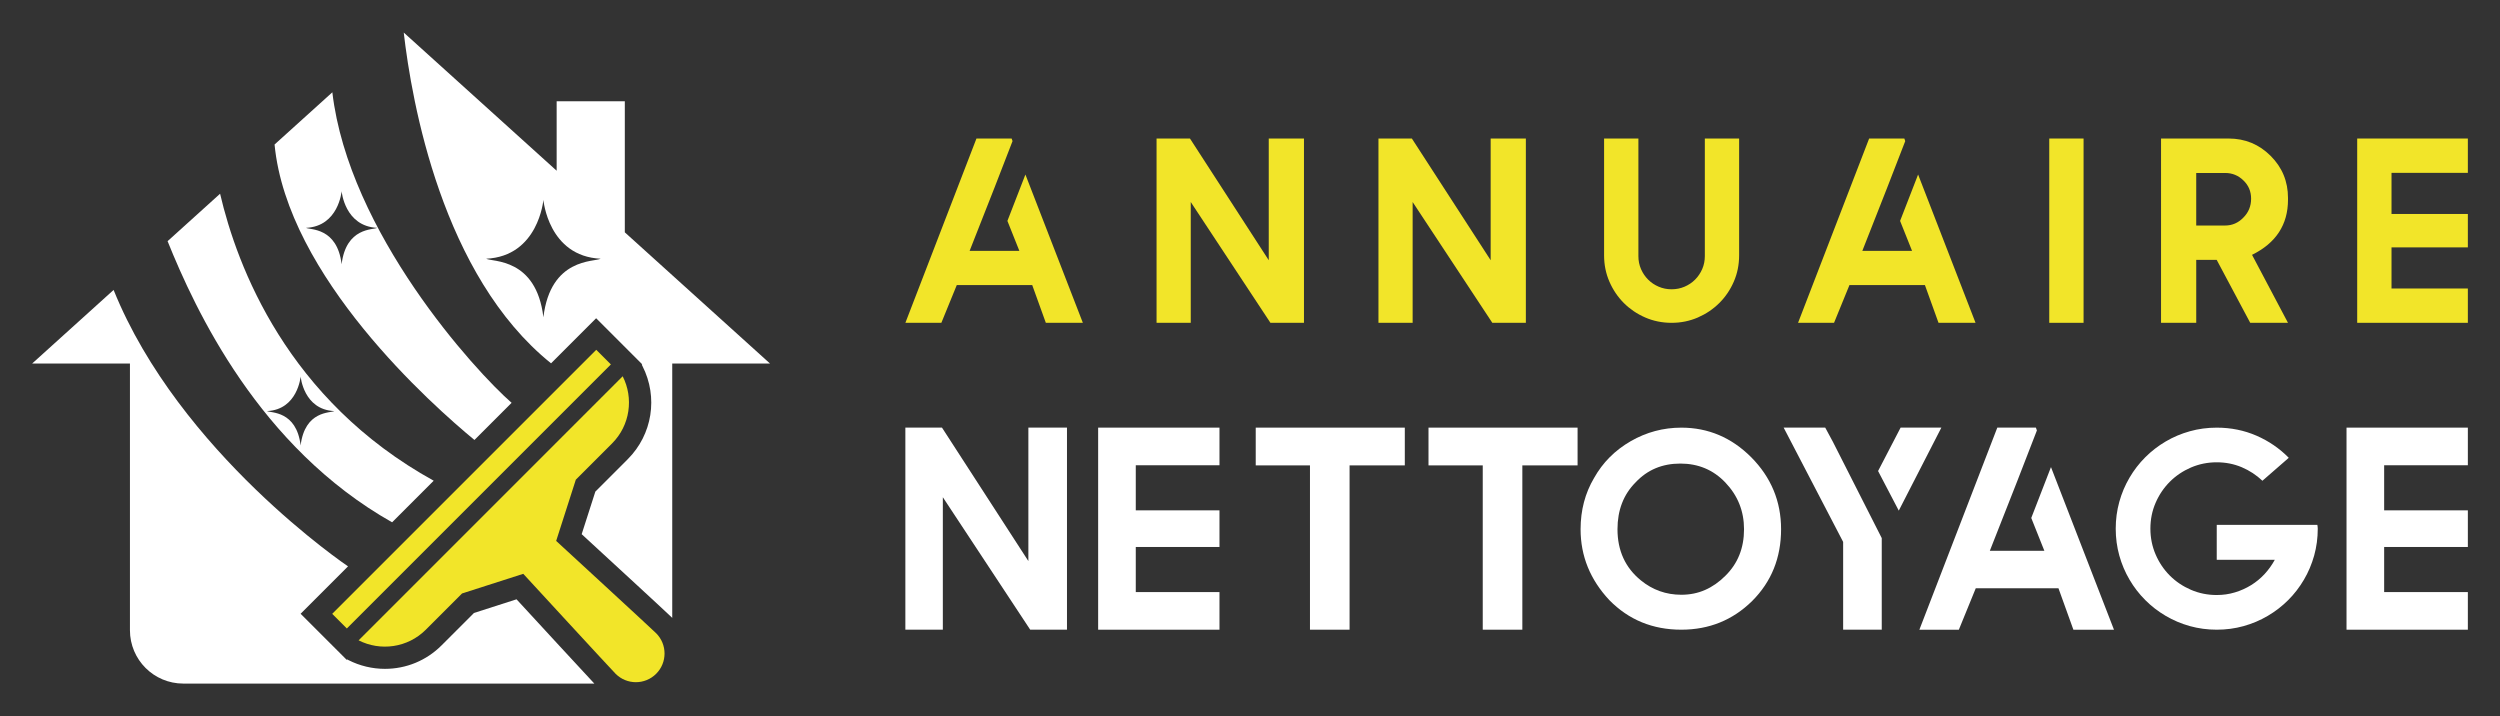
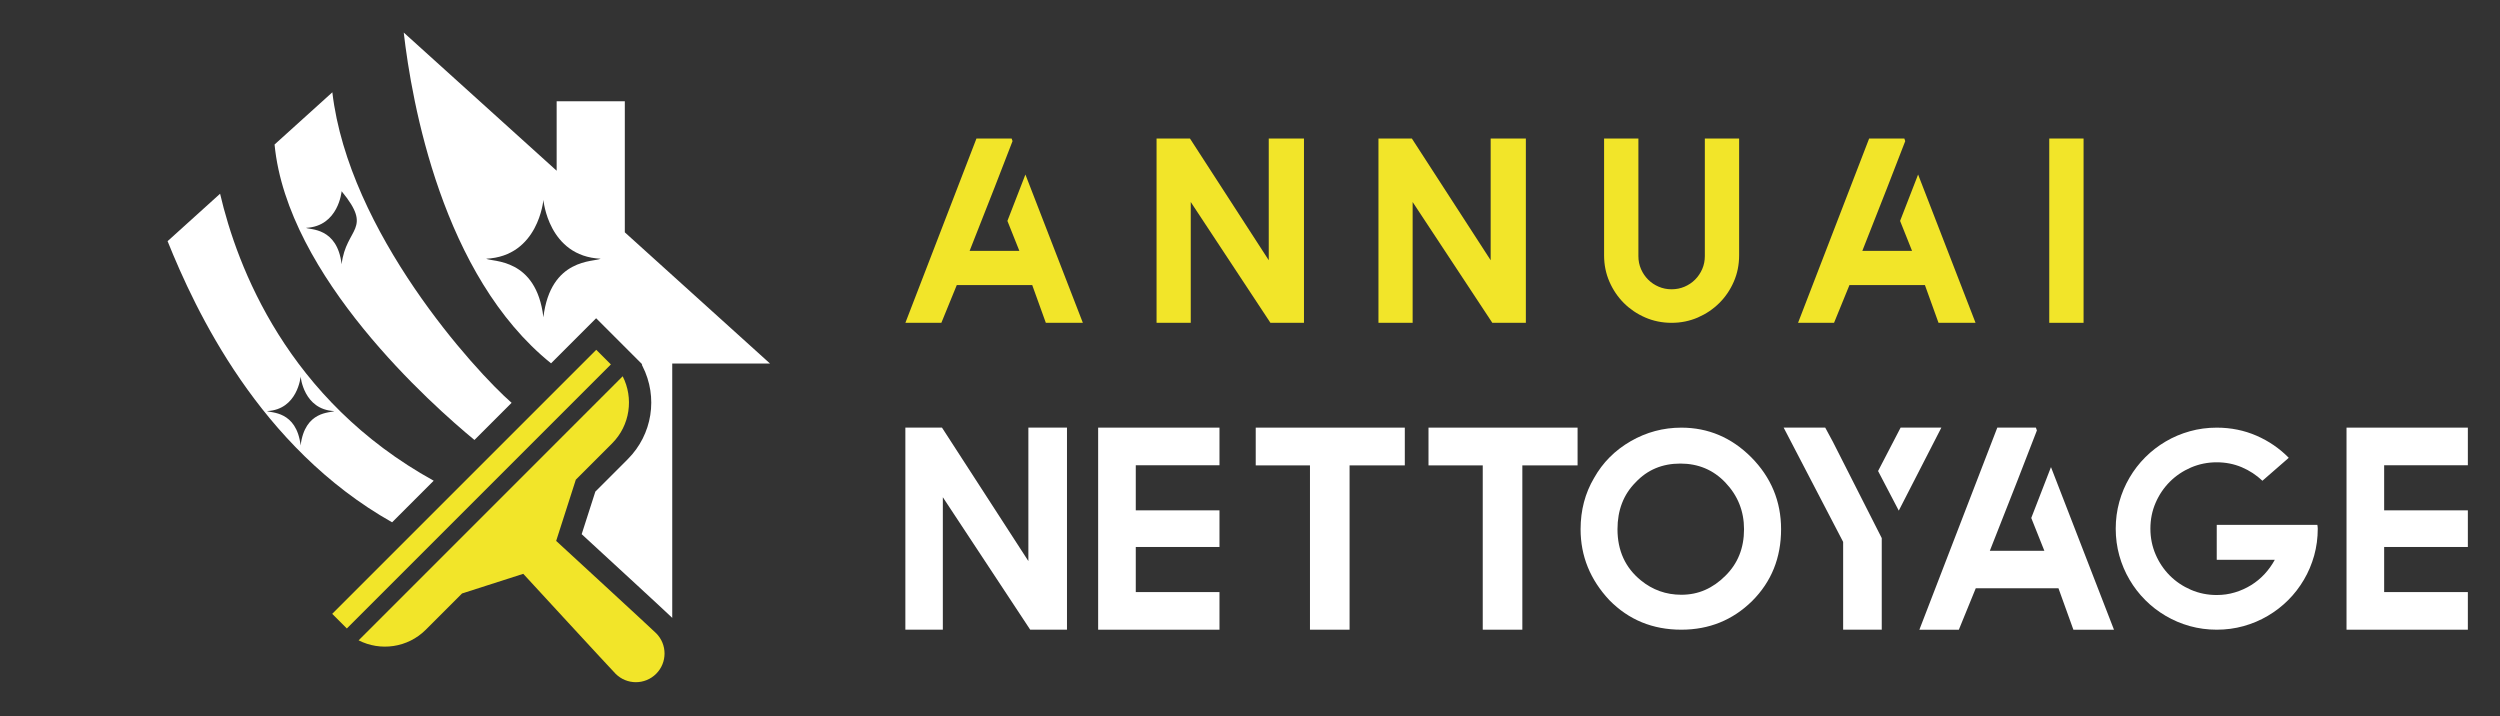
<svg xmlns="http://www.w3.org/2000/svg" version="1.1" id="Calque_1" x="0px" y="0px" width="192px" height="55px" viewBox="0 0 192 55" enable-background="new 0 0 192 55" xml:space="preserve">
  <rect x="0" y="0" width="192" height="55" fill="#333333" stroke="none" />
  <g>
    <g>
      <g>
        <g>
          <path fill="#F2E529" d="M32.704,48.36l1.498-1.498l1.283-1.284l4.702-1.509c0,0,6.753,7.339,7.092,7.678      c0.86,0.86,2.254,0.86,3.114,0c0.859-0.859,0.859-2.254,0-3.113c-0.34-0.34-7.679-7.092-7.679-7.092l1.509-4.702l1.284-1.284      l1.498-1.498c1.396-1.396,1.668-3.49,0.817-5.161L27.542,49.178C29.212,50.028,31.307,49.757,32.704,48.36z" />
          <rect x="35.41" y="23.217" transform="matrix(-0.707 -0.707 0.707 -0.707 35.258 89.716)" fill="#F2E529" width="1.589" height="28.682" />
        </g>
        <path fill="#FFFFFF" d="M47.986,17.843V7.778h-5.235v5.334L31.007,2.5c0.611,5.312,2.945,18.674,11.314,25.404l3.462-3.463     l2.041,2.041l1.397,1.397l0.099,0.099l-0.032,0.032l0.057,0.111c1.212,2.383,0.758,5.253-1.132,7.143l-2.49,2.49l-1.05,3.271     c2.075,1.909,6.631,6.104,6.928,6.401c0.01,0.01,0.018,0.021,0.027,0.03V27.921h7.511L47.986,17.843z M41.733,24.366     c-0.546-4.583-3.929-4.238-4.396-4.496c4.021-0.188,4.396-4.52,4.396-4.52s0.374,4.332,4.396,4.52     C45.661,20.128,42.278,19.783,41.733,24.366z" />
        <path fill="#FFFFFF" d="M16.903,14.878l-4.033,3.644c2.132,5.287,7.02,15.823,17.243,21.591l3.194-3.194     C22.068,30.714,18.208,20.478,16.903,14.878z M23.089,34.214c-0.32-2.693-2.309-2.491-2.583-2.643     c2.363-0.109,2.583-2.655,2.583-2.655s0.22,2.546,2.583,2.655C25.397,31.723,23.41,31.521,23.089,34.214z" />
-         <path fill="#FFFFFF" d="M25.524,7.088l-4.438,4.01c0.975,10.149,12.108,20.018,15.351,22.691l2.854-2.854     C36.482,28.485,26.786,17.85,25.524,7.088z M26.237,20.296c-0.339-2.852-2.444-2.637-2.735-2.797     c2.502-0.116,2.735-2.813,2.735-2.813s0.233,2.696,2.735,2.813C28.681,17.659,26.576,17.444,26.237,20.296z" />
-         <path fill="#FFFFFF" d="M39.67,46.027l-3.27,1.05l-2.49,2.49c-1.161,1.161-2.706,1.801-4.348,1.801l0,0     c-0.968,0-1.935-0.231-2.794-0.669l-0.111-0.057l-0.032,0.032l-0.098-0.099l-1.399-1.398l-2.041-2.04l3.641-3.641     c-0.001-0.001-12.951-8.715-18.004-21.229l-6.256,5.653h7.511v20.483c0,2.262,1.834,4.096,4.096,4.096h2.305h0.085h14.338h14.338     h0.086h0.418C44.473,51.243,41.27,47.766,39.67,46.027z" />
+         <path fill="#FFFFFF" d="M25.524,7.088l-4.438,4.01c0.975,10.149,12.108,20.018,15.351,22.691l2.854-2.854     C36.482,28.485,26.786,17.85,25.524,7.088z M26.237,20.296c-0.339-2.852-2.444-2.637-2.735-2.797     c2.502-0.116,2.735-2.813,2.735-2.813C28.681,17.659,26.576,17.444,26.237,20.296z" />
      </g>
    </g>
    <g>
      <g>
        <g>
          <path fill="#F2E529" d="M77.694,10.639l0.069,0.198l-1.381,3.563l-1.915,4.865h3.819l-0.917-2.299l1.382-3.563l4.412,11.39      h-2.843l-1.046-2.901h-5.793l-1.185,2.901h-2.763l5.458-14.153H77.694z" />
          <path fill="#F2E529" d="M100.145,10.639v14.153h-2.576l-6.119-9.277v9.277h-2.626V10.639h2.566l6.05,9.347v-9.347H100.145z" />
          <path fill="#F2E529" d="M117.186,10.639v14.153h-2.576l-6.119-9.277v9.277h-2.625V10.639h2.566l6.051,9.347v-9.347H117.186z" />
          <path fill="#F2E529" d="M130.93,10.639h2.635v8.972c0,0.718-0.135,1.391-0.408,2.019c-0.273,0.629-0.645,1.176-1.115,1.644      c-0.471,0.467-1.02,0.837-1.648,1.11c-0.629,0.272-1.301,0.409-2.02,0.409c-0.717,0-1.389-0.137-2.018-0.409      c-0.629-0.273-1.176-0.644-1.643-1.11c-0.467-0.468-0.838-1.015-1.111-1.644c-0.273-0.628-0.408-1.301-0.408-2.019v-8.972h2.635      v9.031c0,0.355,0.066,0.688,0.201,0.996c0.135,0.311,0.318,0.579,0.549,0.81s0.5,0.411,0.809,0.543s0.639,0.198,0.986,0.198      c0.355,0,0.689-0.066,0.998-0.198s0.58-0.313,0.809-0.543c0.23-0.23,0.412-0.499,0.549-0.81      c0.135-0.309,0.201-0.641,0.201-0.996V10.639z" />
          <path fill="#F2E529" d="M146.254,10.639l0.068,0.198l-1.381,3.563l-1.914,4.865h3.818l-0.918-2.299l1.383-3.563l4.412,11.39      h-2.844l-1.045-2.901h-5.795l-1.184,2.901h-2.764l5.459-14.153H146.254z" />
          <path fill="#F2E529" d="M157.383,10.639h2.635v14.153h-2.635V10.639z" />
-           <path fill="#F2E529" d="M175.717,24.792h-2.9l-2.576-4.836h-1.57v4.836h-2.703V10.639h5.191c1.264,0,2.338,0.444,3.227,1.333      c0.889,0.888,1.332,1.964,1.332,3.228v0.138c0,1.915-0.92,3.326-2.762,4.234L175.717,24.792z M170.891,17.32      c0.541,0,1.008-0.203,1.402-0.611c0.395-0.395,0.592-0.879,0.592-1.451c0-0.559-0.197-1.026-0.592-1.401      c-0.387-0.381-0.855-0.572-1.402-0.572h-2.221v4.036H170.891z" />
-           <path fill="#F2E529" d="M189.531,10.639v2.636h-5.863v3.158h5.863v2.566h-5.863v3.158h5.863v2.635h-8.498V10.639H189.531z" />
        </g>
      </g>
      <g>
        <path fill="#FFFFFF" d="M81.944,32.842V48.36H79.12L72.41,38.188V48.36h-2.878V32.842h2.813l6.634,10.249V32.842H81.944z" />
        <path fill="#FFFFFF" d="M93.656,32.842v2.89h-6.429v3.463h6.429v2.813h-6.429v3.464h6.429v2.889h-9.318V32.842H93.656z" />
        <path fill="#FFFFFF" d="M107.889,32.842v2.9h-1.406h-2.836V48.36h-3.041V35.742h-2.76h-1.406v-2.9H107.889z" />
        <path fill="#FFFFFF" d="M121.158,32.842v2.9h-1.406h-2.836V48.36h-3.041V35.742h-2.76h-1.406v-2.9H121.158z" />
        <path fill="#FFFFFF" d="M129.125,48.36c-2.201,0-4.043-0.757-5.529-2.272c-1.473-1.572-2.207-3.387-2.207-5.443     c0-1.457,0.346-2.771,1.037-3.939c0.664-1.183,1.602-2.124,2.814-2.824c1.205-0.692,2.5-1.039,3.885-1.039     c2.063,0,3.854,0.758,5.367,2.272c1.531,1.545,2.295,3.388,2.295,5.53c0,2.193-0.74,4.029-2.219,5.509     C133.076,47.625,131.262,48.36,129.125,48.36z M129.125,45.677c0.656,0,1.264-0.122,1.824-0.368     c0.559-0.245,1.076-0.605,1.553-1.082c0.959-0.938,1.439-2.132,1.439-3.582c0-1.392-0.48-2.59-1.439-3.593     c-0.924-0.967-2.074-1.45-3.453-1.45c-1.391,0-2.539,0.483-3.441,1.45c-0.924,0.931-1.385,2.129-1.385,3.593     c0,1.645,0.6,2.954,1.797,3.929C126.922,45.309,127.957,45.677,129.125,45.677z" />
        <path fill="#FFFFFF" d="M140.178,32.842l0.584,1.082l3.756,7.402v7.034h-2.965v-6.742l-4.568-8.776H140.178z M149.096,32.842     l-3.27,6.374l-1.59-3.041l1.73-3.333H149.096z" />
        <path fill="#FFFFFF" d="M156.357,32.842l0.076,0.217l-1.514,3.906l-2.1,5.336h4.188l-1.006-2.521l1.514-3.907l4.838,12.488     h-3.117l-1.146-3.182h-6.352l-1.299,3.182h-3.031l5.984-15.519H156.357z" />
        <path fill="#FFFFFF" d="M177.973,40.31c0.006,0.05,0.014,0.099,0.021,0.146c0.006,0.048,0.01,0.096,0.01,0.146     c0,0.714-0.092,1.401-0.275,2.062c-0.186,0.66-0.445,1.278-0.785,1.855c-0.34,0.578-0.742,1.101-1.211,1.569     c-0.471,0.47-0.992,0.873-1.57,1.212c-0.578,0.34-1.195,0.601-1.855,0.785c-0.66,0.184-1.348,0.275-2.063,0.275     c-0.713,0-1.4-0.092-2.061-0.275c-0.66-0.185-1.279-0.445-1.855-0.785c-0.578-0.339-1.102-0.742-1.57-1.212     c-0.469-0.469-0.873-0.991-1.211-1.569c-0.34-0.577-0.602-1.195-0.785-1.855s-0.275-1.348-0.275-2.062     c0-0.715,0.092-1.401,0.275-2.062s0.445-1.278,0.785-1.856c0.338-0.577,0.742-1.1,1.211-1.569     c0.469-0.469,0.992-0.872,1.57-1.212c0.576-0.339,1.195-0.601,1.855-0.784c0.66-0.185,1.348-0.276,2.061-0.276     c1.09,0,2.107,0.206,3.053,0.617s1.771,0.978,2.479,1.699l-0.271,0.237l-1.752,1.526c-0.463-0.439-0.992-0.786-1.586-1.039     c-0.596-0.252-1.236-0.379-1.922-0.379c-0.699,0-1.359,0.134-1.98,0.4c-0.619,0.268-1.162,0.632-1.623,1.094     s-0.826,1.001-1.092,1.617c-0.268,0.617-0.4,1.279-0.4,1.986c0,0.7,0.133,1.36,0.4,1.98c0.266,0.62,0.631,1.161,1.092,1.623     s1.004,0.826,1.623,1.093c0.621,0.268,1.281,0.4,1.98,0.4c0.484,0,0.947-0.066,1.391-0.2c0.445-0.133,0.859-0.319,1.246-0.557     c0.385-0.238,0.732-0.523,1.039-0.855c0.305-0.331,0.566-0.696,0.783-1.093h-4.459v-1.05V40.31h6.342H177.973z" />
        <path fill="#FFFFFF" d="M189.531,32.842v2.89h-6.428v3.463h6.428v2.813h-6.428v3.464h6.428v2.889h-9.318V32.842H189.531z" />
      </g>
    </g>
  </g>
</svg>